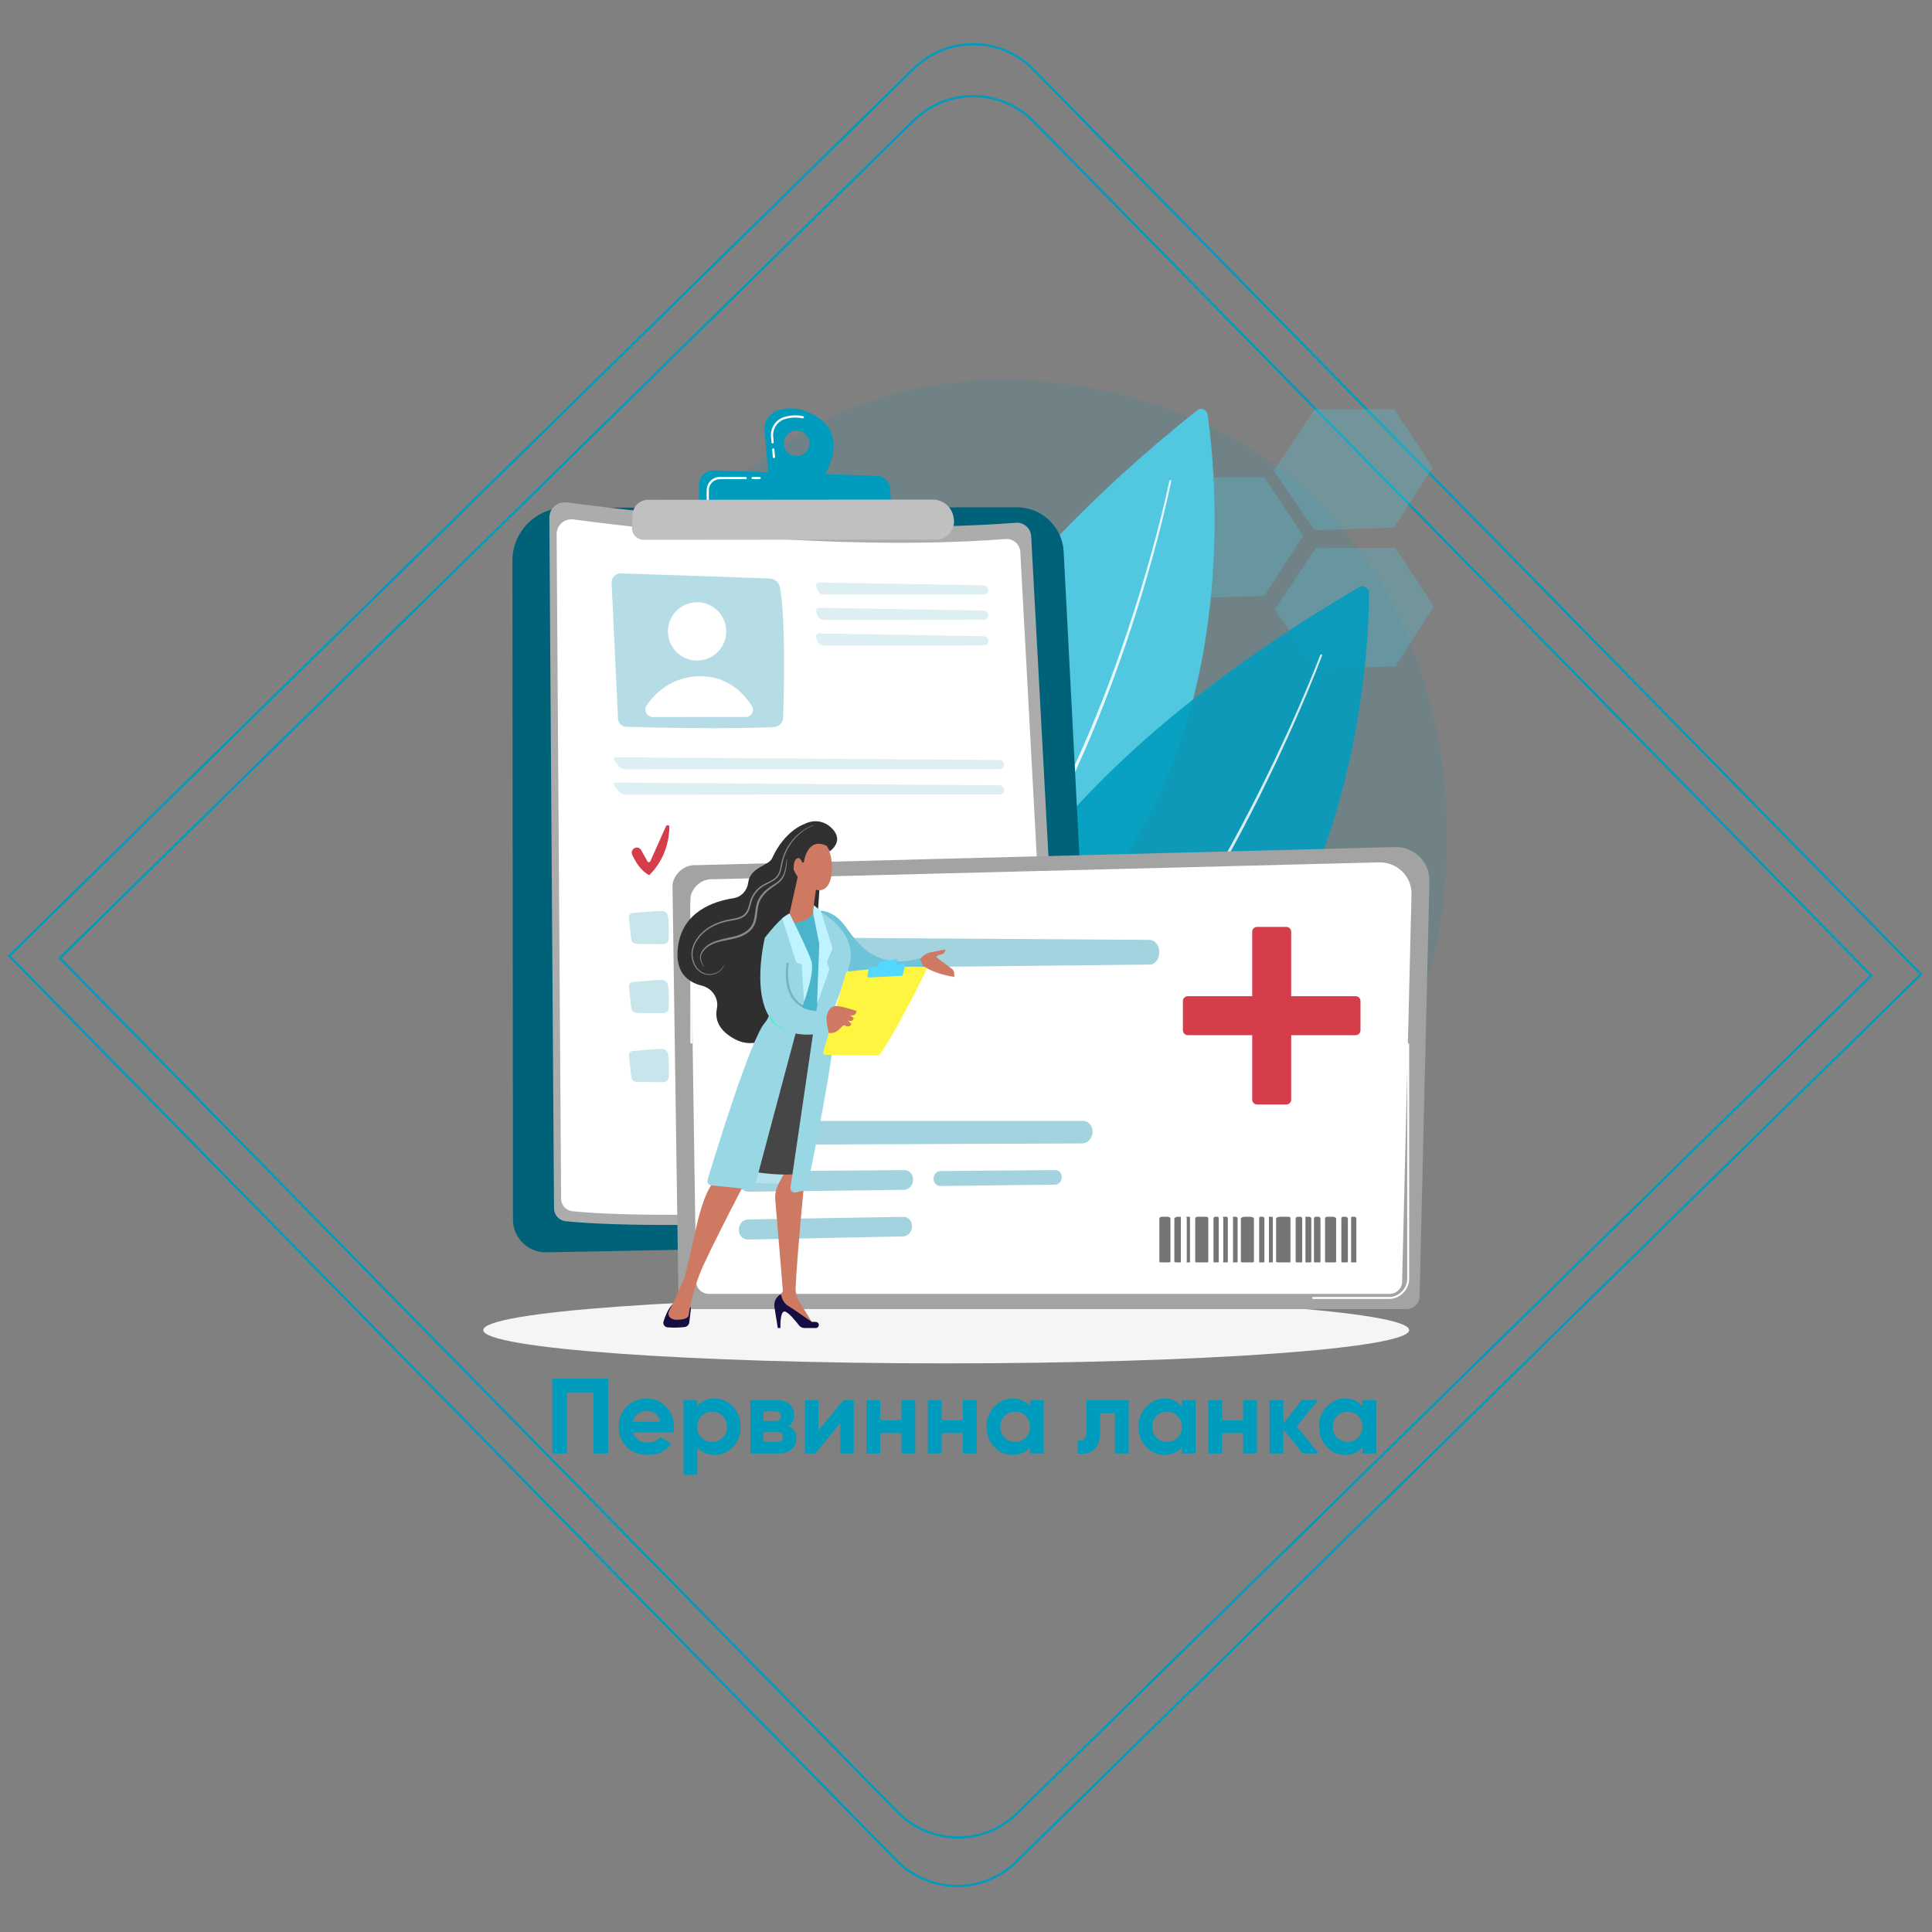
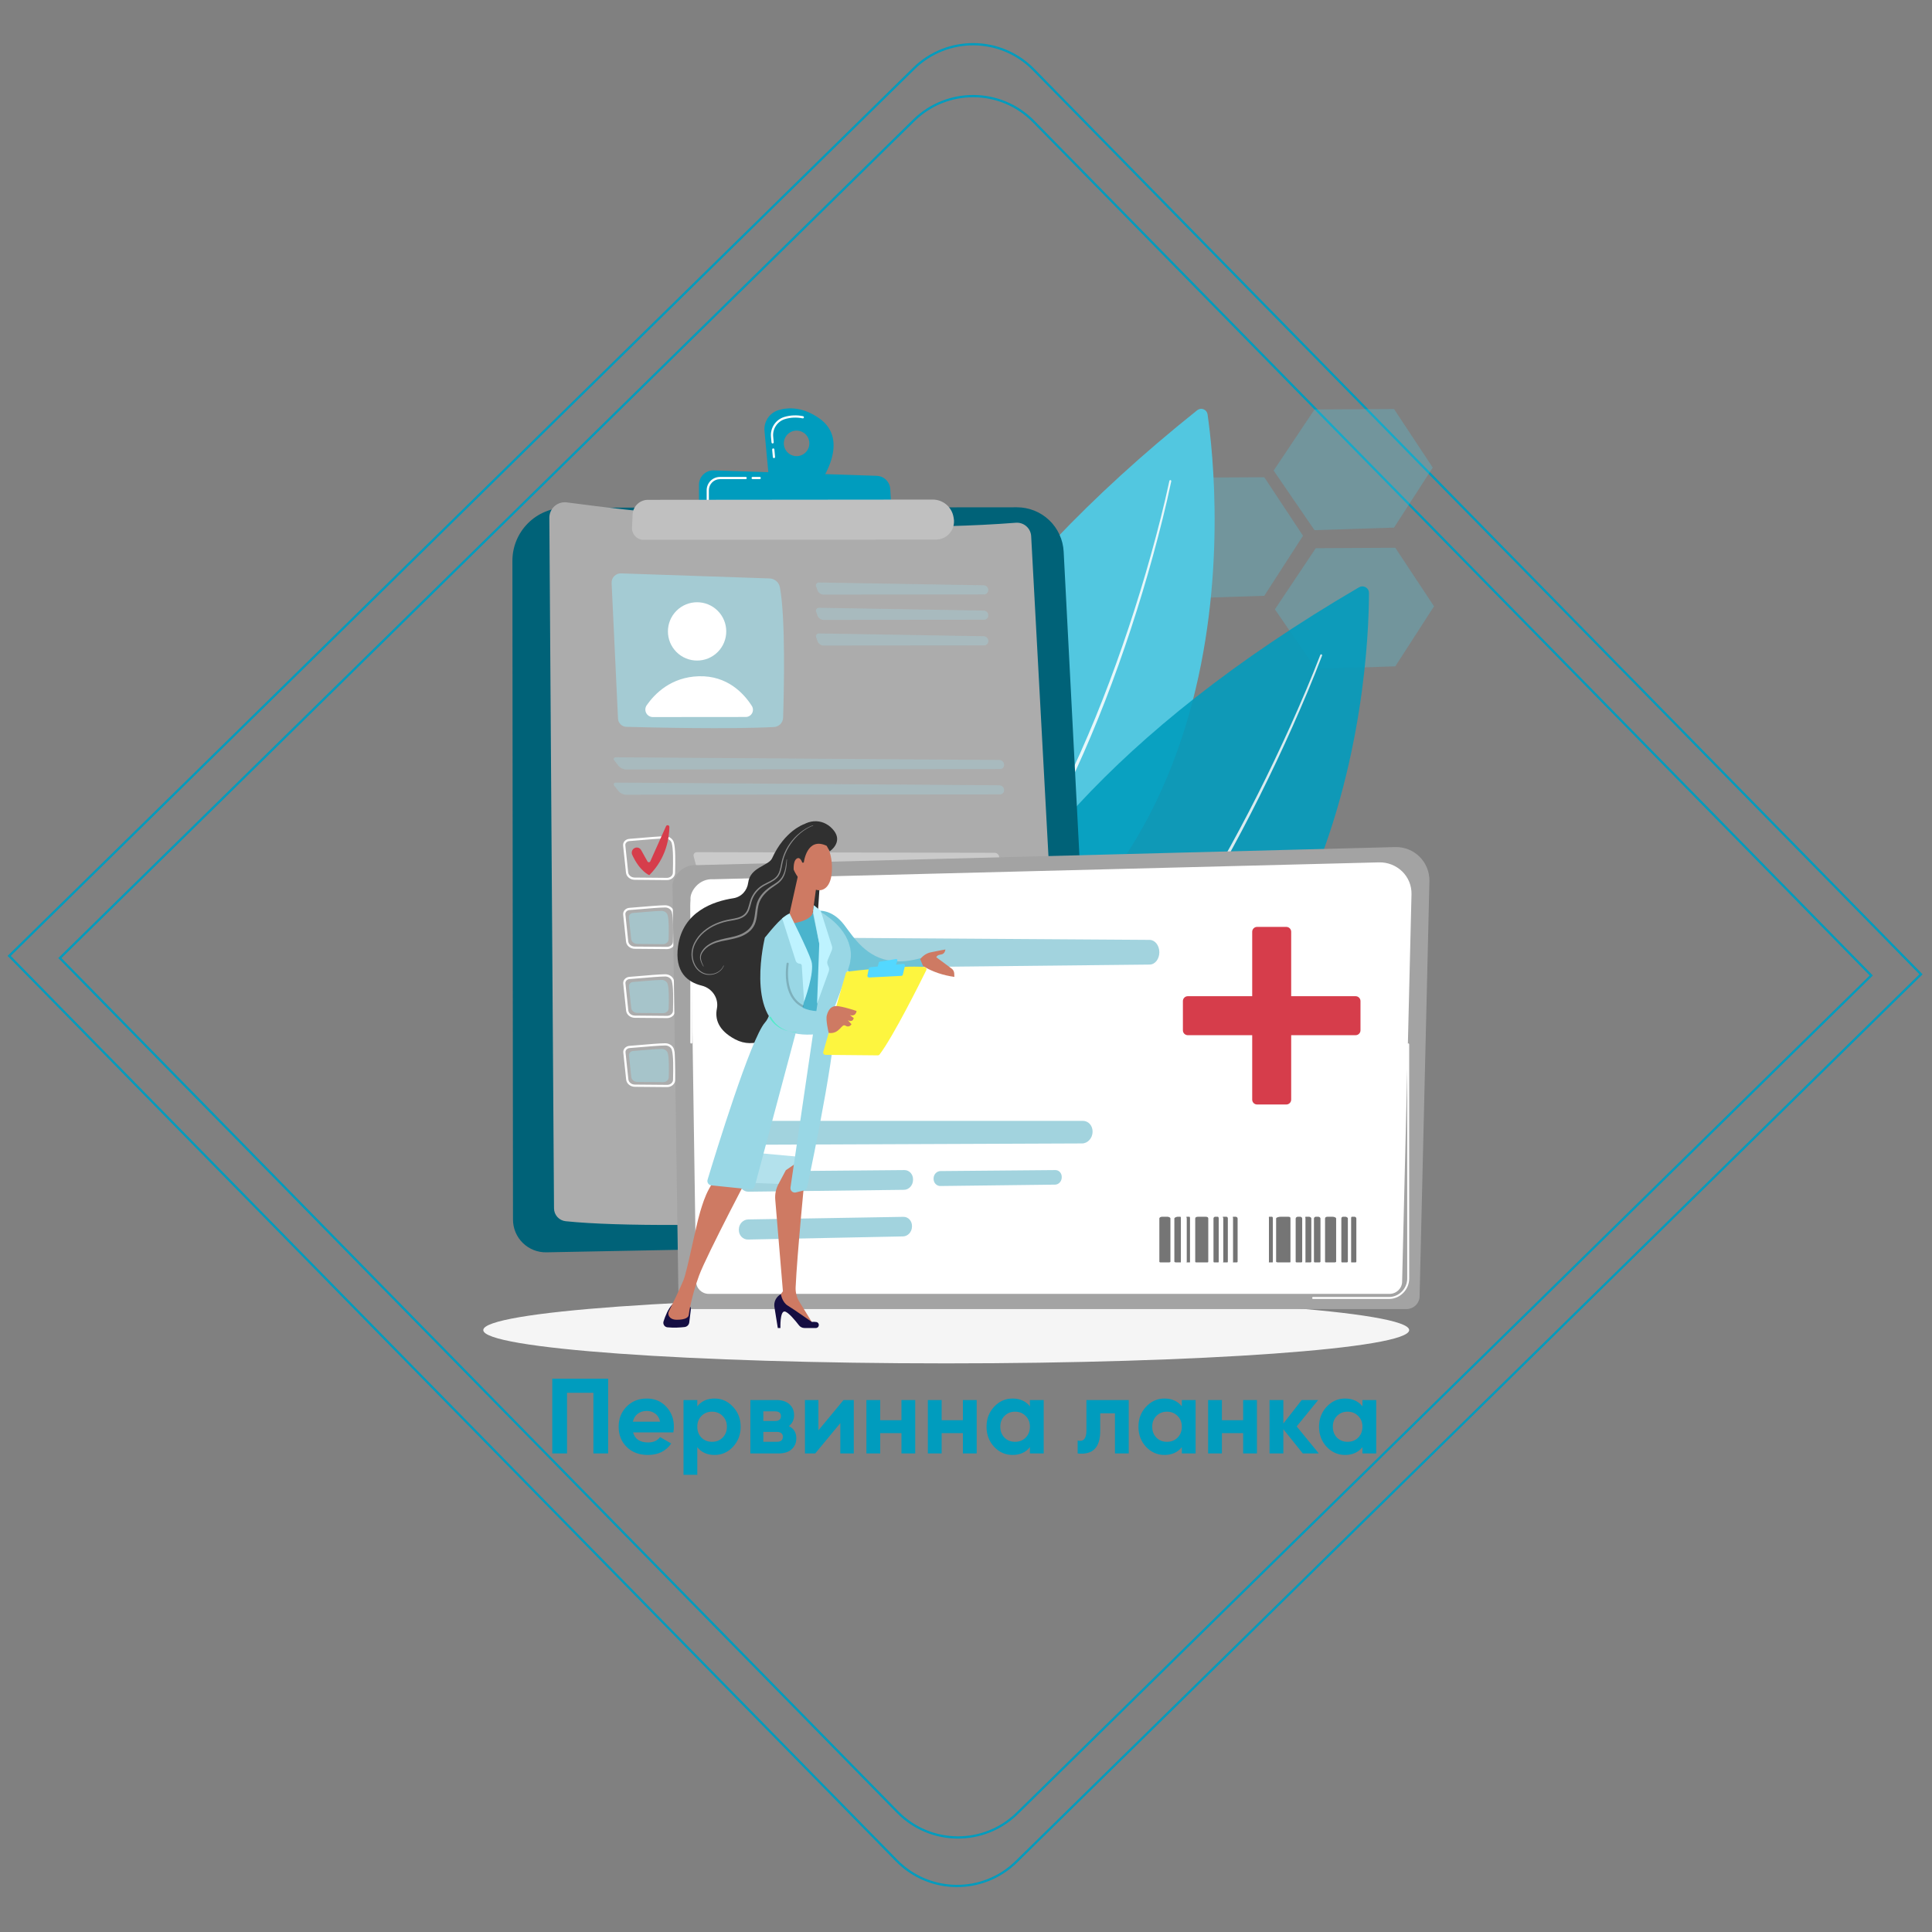
<svg xmlns="http://www.w3.org/2000/svg" width="868" height="868" viewBox="0 0 868 868" fill="none">
  <rect x="0" y="0" width="868" height="868" fill="#808080" stroke="none" />
  <path d="M410.595 30.74L4.129 429.464L402.853 835.929C417.55 850.911 441.609 851.143 456.591 836.446L863.056 437.722L464.333 31.256C449.636 16.275 425.577 16.043 410.595 30.74Z" stroke="#009CBE" />
  <path d="M410.589 54.052L26.895 430.438L403.281 814.132C417.978 829.114 442.037 829.346 457.019 814.649L840.713 438.263L464.327 54.569C449.63 39.587 425.571 39.356 410.589 54.052Z" stroke="#009CBE" />
  <path d="M273.225 619.4V653H266.601V625.736H254.745V653H248.121V619.4H273.225ZM284.424 643.544C285.256 646.552 287.512 648.056 291.192 648.056C293.56 648.056 295.352 647.256 296.568 645.656L301.56 648.536C299.192 651.96 295.704 653.672 291.096 653.672C287.128 653.672 283.944 652.472 281.544 650.072C279.144 647.672 277.944 644.648 277.944 641C277.944 637.384 279.128 634.376 281.496 631.976C283.864 629.544 286.904 628.328 290.616 628.328C294.136 628.328 297.032 629.544 299.304 631.976C301.608 634.408 302.76 637.416 302.76 641C302.76 641.8 302.68 642.648 302.52 643.544H284.424ZM284.328 638.744H296.568C296.216 637.112 295.48 635.896 294.36 635.096C293.272 634.296 292.024 633.896 290.616 633.896C288.952 633.896 287.576 634.328 286.488 635.192C285.4 636.024 284.68 637.208 284.328 638.744ZM321.051 628.328C324.283 628.328 327.035 629.56 329.307 632.024C331.611 634.456 332.763 637.448 332.763 641C332.763 644.552 331.611 647.56 329.307 650.024C327.035 652.456 324.283 653.672 321.051 653.672C317.691 653.672 315.099 652.504 313.275 650.168V662.6H307.083V629H313.275V631.832C315.099 629.496 317.691 628.328 321.051 628.328ZM315.147 645.896C316.395 647.144 317.979 647.768 319.899 647.768C321.819 647.768 323.403 647.144 324.651 645.896C325.931 644.616 326.571 642.984 326.571 641C326.571 639.016 325.931 637.4 324.651 636.152C323.403 634.872 321.819 634.232 319.899 634.232C317.979 634.232 316.395 634.872 315.147 636.152C313.899 637.4 313.275 639.016 313.275 641C313.275 642.984 313.899 644.616 315.147 645.896ZM354.41 640.712C356.65 641.8 357.77 643.624 357.77 646.184C357.77 648.2 357.066 649.848 355.658 651.128C354.282 652.376 352.314 653 349.754 653H337.13V629H348.794C351.322 629 353.274 629.624 354.65 630.872C356.058 632.12 356.762 633.752 356.762 635.768C356.762 637.88 355.978 639.528 354.41 640.712ZM348.218 634.088H342.938V638.408H348.218C349.978 638.408 350.858 637.688 350.858 636.248C350.858 634.808 349.978 634.088 348.218 634.088ZM349.034 647.768C350.826 647.768 351.722 647 351.722 645.464C351.722 644.792 351.482 644.264 351.002 643.88C350.522 643.496 349.866 643.304 349.034 643.304H342.938V647.768H349.034ZM378.973 629H383.581V653H377.533V639.368L366.253 653H361.645V629H367.693V642.632L378.973 629ZM404.999 629H411.191V653H404.999V643.88H395.447V653H389.255V629H395.447V638.072H404.999V629ZM432.608 629H438.8V653H432.608V643.88H423.056V653H416.864V629H423.056V638.072H432.608V629ZM462.713 629H468.905V653H462.713V650.168C460.857 652.504 458.249 653.672 454.889 653.672C451.689 653.672 448.937 652.456 446.633 650.024C444.361 647.56 443.225 644.552 443.225 641C443.225 637.448 444.361 634.456 446.633 632.024C448.937 629.56 451.689 628.328 454.889 628.328C458.249 628.328 460.857 629.496 462.713 631.832V629ZM451.289 645.896C452.537 647.144 454.121 647.768 456.041 647.768C457.961 647.768 459.545 647.144 460.793 645.896C462.073 644.616 462.713 642.984 462.713 641C462.713 639.016 462.073 637.4 460.793 636.152C459.545 634.872 457.961 634.232 456.041 634.232C454.121 634.232 452.537 634.872 451.289 636.152C450.041 637.4 449.417 639.016 449.417 641C449.417 642.984 450.041 644.616 451.289 645.896ZM507.112 629V653H500.92V634.952H494.296V642.968C494.296 650.392 490.92 653.736 484.168 653V647.192C485.448 647.512 486.424 647.304 487.096 646.568C487.768 645.8 488.104 644.488 488.104 642.632V629H507.112ZM530.963 629H537.155V653H530.963V650.168C529.107 652.504 526.499 653.672 523.139 653.672C519.939 653.672 517.187 652.456 514.883 650.024C512.611 647.56 511.475 644.552 511.475 641C511.475 637.448 512.611 634.456 514.883 632.024C517.187 629.56 519.939 628.328 523.139 628.328C526.499 628.328 529.107 629.496 530.963 631.832V629ZM519.539 645.896C520.787 647.144 522.371 647.768 524.291 647.768C526.211 647.768 527.795 647.144 529.043 645.896C530.323 644.616 530.963 642.984 530.963 641C530.963 639.016 530.323 637.4 529.043 636.152C527.795 634.872 526.211 634.232 524.291 634.232C522.371 634.232 520.787 634.872 519.539 636.152C518.291 637.4 517.667 639.016 517.667 641C517.667 642.984 518.291 644.616 519.539 645.896ZM558.514 629H564.706V653H558.514V643.88H548.962V653H542.77V629H548.962V638.072H558.514V629ZM592.508 653H585.308L576.572 642.104V653H570.38V629H576.572V639.56L584.828 629H592.22L582.572 640.856L592.508 653ZM612.104 629H618.296V653H612.104V650.168C610.248 652.504 607.64 653.672 604.28 653.672C601.08 653.672 598.328 652.456 596.024 650.024C593.752 647.56 592.616 644.552 592.616 641C592.616 637.448 593.752 634.456 596.024 632.024C598.328 629.56 601.08 628.328 604.28 628.328C607.64 628.328 610.248 629.496 612.104 631.832V629ZM600.68 645.896C601.928 647.144 603.512 647.768 605.432 647.768C607.352 647.768 608.936 647.144 610.184 645.896C611.464 644.616 612.104 642.984 612.104 641C612.104 639.016 611.464 637.4 610.184 636.152C608.936 634.872 607.352 634.232 605.432 634.232C603.512 634.232 601.928 634.872 600.68 636.152C599.432 637.4 598.808 639.016 598.808 641C598.808 642.984 599.432 644.616 600.68 645.896Z" fill="#009CBE" />
-   <path opacity="0.3" d="M604.267 508.653C596.123 517.115 588.429 522.573 582.345 526.885C510.831 577.569 426.211 562.794 408.227 559.187C381.67 553.859 330.336 543.56 293.222 500.45C237.071 435.228 245.816 332.473 289.364 264.643C297.331 252.235 339.413 183.371 424.944 172.327C476.707 165.644 537.046 179.124 580.741 215.284C672.468 291.187 665.939 444.523 604.267 508.653Z" fill="#009CBE" fill-opacity="0.38" />
  <path d="M425.117 612.533C539.987 612.533 633.108 605.837 633.108 597.576C633.108 589.316 539.987 582.62 425.117 582.62C310.247 582.62 217.126 589.316 217.126 597.576C217.126 605.837 310.247 612.533 425.117 612.533Z" fill="#F5F5F5" />
  <g opacity="0.63">
    <path style="mix-blend-mode:multiply" opacity="0.47" d="M626.305 183.76L590.565 183.959L572.214 211.421L590.565 238.191L626.305 237.04L643.707 210.071L626.305 183.76Z" fill="#52C7E0" />
    <path style="mix-blend-mode:multiply" opacity="0.47" d="M568.015 214.401L532.276 214.6L513.924 242.063L532.276 268.832L568.015 267.681L585.417 240.712L568.015 214.401Z" fill="#52C7E0" />
    <path style="mix-blend-mode:multiply" opacity="0.47" d="M626.871 246.093L591.132 246.292L572.781 273.755L591.132 300.524L626.871 299.373L644.274 272.404L626.871 246.093Z" fill="#52C7E0" />
  </g>
  <path d="M542.525 186.142C547.398 219.817 567.752 416.945 386.204 469.271C386.204 469.271 339.395 342.945 537.883 184.298C538.28 183.983 538.753 183.778 539.254 183.704C539.756 183.629 540.267 183.689 540.738 183.876C541.209 184.063 541.622 184.371 541.936 184.769C542.25 185.167 542.453 185.641 542.525 186.142Z" fill="#52C7E0" />
  <path opacity="0.86" d="M526.228 216.182C523.88 227.405 521.069 238.506 518.038 249.551C515.006 260.595 511.693 271.562 508.116 282.44C500.955 304.196 492.76 325.629 483.182 346.455C473.586 367.258 462.629 387.504 449.56 406.381C446.309 411.109 442.878 415.715 439.331 420.229C438.439 421.349 437.563 422.489 436.641 423.591L433.891 426.906C432.012 429.078 430.15 431.266 428.193 433.37C420.459 441.876 411.992 449.73 402.805 456.674C402.594 456.834 402.329 456.903 402.067 456.866C401.805 456.83 401.569 456.691 401.409 456.48C401.25 456.269 401.181 456.004 401.217 455.742C401.254 455.48 401.393 455.244 401.603 455.084V455.084C410.703 448.262 419.123 440.53 426.82 432.128C428.77 430.046 430.626 427.887 432.499 425.733L435.243 422.461C436.162 421.372 437.027 420.242 437.92 419.134C441.461 414.672 444.89 410.103 448.143 405.415C461.216 386.697 472.222 366.574 481.877 345.868C491.533 325.162 499.784 303.778 507.024 282.094C510.641 271.246 513.99 260.313 517.069 249.295C520.139 238.289 522.996 227.195 525.382 216.024C525.405 215.915 525.47 215.819 525.564 215.758C525.658 215.696 525.772 215.675 525.882 215.698C525.992 215.721 526.088 215.787 526.149 215.881C526.21 215.975 526.232 216.089 526.209 216.198L526.228 216.182Z" fill="white" />
  <g opacity="0.94">
    <path opacity="0.94" d="M615.055 266.4C614.987 301.367 606.28 504.839 413.873 530.963C413.873 530.963 385.124 395.534 610.61 263.833C611.06 263.571 611.571 263.432 612.092 263.432C612.613 263.431 613.125 263.568 613.576 263.828C614.027 264.089 614.402 264.464 614.661 264.915C614.921 265.367 615.057 265.879 615.055 266.4V266.4Z" fill="#009CBE" />
    <path opacity="0.86" d="M593.989 294.513C589.895 305.295 585.383 315.892 580.707 326.421C576.031 336.951 571.079 347.355 565.936 357.663C560.793 367.971 555.407 378.161 549.789 388.221L547.688 391.992L545.531 395.737L543.372 399.479C542.658 400.732 541.928 401.974 541.184 403.206L536.74 410.628L532.175 417.968C530.673 420.427 529.076 422.826 527.513 425.248C525.95 427.669 524.389 430.092 522.753 432.464L517.892 439.613L512.882 446.663L511.63 448.425L510.341 450.16L507.753 453.625L505.165 457.089C504.31 458.25 503.391 459.363 502.506 460.501C500.721 462.761 498.95 465.041 497.14 467.287L491.597 473.931L490.21 475.592L488.778 477.213L485.905 480.449L483.033 483.686C482.075 484.767 481.056 485.789 480.072 486.843L477.097 489.983L475.61 491.553C475.115 492.078 474.619 492.603 474.097 493.102L467.91 499.162C459.518 507.097 450.677 514.572 441.288 521.337C441.074 521.492 440.807 521.555 440.546 521.513C440.285 521.471 440.051 521.327 439.897 521.112C439.742 520.898 439.679 520.631 439.721 520.37C439.764 520.109 439.908 519.875 440.122 519.721L440.132 519.712C449.458 513.049 458.261 505.671 466.631 497.822L472.805 491.826C473.325 491.332 473.821 490.813 474.314 490.292L475.802 488.736L478.776 485.627C479.761 484.586 480.78 483.57 481.736 482.503L484.611 479.295L487.483 476.087L488.915 474.479L490.303 472.832L495.85 466.238C497.66 464.008 499.43 461.747 501.222 459.501C502.115 458.371 503.028 457.27 503.884 456.113L506.478 452.672L509.077 449.223L510.369 447.499L511.626 445.747L516.648 438.74L521.525 431.63C523.161 429.272 524.729 426.857 526.304 424.452C527.879 422.047 529.476 419.657 530.986 417.211L535.569 409.905L540.031 402.524C540.781 401.297 541.513 400.058 542.229 398.806L544.399 395.078L546.568 391.35L548.681 387.59C554.333 377.57 559.749 367.423 564.93 357.148C570.11 346.874 575.068 336.495 579.802 326.009C584.514 315.517 589.069 304.939 593.195 294.212C593.24 294.115 593.32 294.039 593.419 293.998C593.517 293.958 593.628 293.956 593.728 293.994C593.827 294.032 593.909 294.106 593.957 294.201C594.004 294.297 594.014 294.407 593.983 294.509L593.989 294.513Z" fill="white" />
  </g>
  <path d="M254.042 228.095L456.873 227.912C462.262 227.907 467.447 229.973 471.356 233.682C475.265 237.391 477.6 242.46 477.878 247.842L493.118 541.91C493.226 543.984 492.915 546.06 492.204 548.012C491.493 549.964 490.397 551.754 488.981 553.274C487.565 554.794 485.857 556.014 483.96 556.861C482.063 557.708 480.015 558.165 477.938 558.204L245.463 562.636C243.51 562.673 241.568 562.321 239.752 561.599C237.936 560.878 236.282 559.801 234.887 558.433C233.491 557.065 232.382 555.433 231.625 553.632C230.867 551.83 230.476 549.896 230.475 547.942L230.213 251.964C230.208 245.639 232.716 239.571 237.185 235.095C241.653 230.619 247.717 228.101 254.042 228.095V228.095Z" fill="#006278" />
  <path d="M254.664 225.715C282.367 229.434 377.627 240.972 456.375 234.858C457.227 234.79 458.084 234.893 458.895 235.162C459.706 235.43 460.455 235.858 461.099 236.421C461.742 236.983 462.266 237.668 462.641 238.436C463.015 239.205 463.232 240.04 463.279 240.893L479.24 536.265C479.346 538.211 478.677 540.119 477.381 541.573C476.084 543.026 474.265 543.908 472.32 544.025C439.201 546.014 302.802 553.713 254.137 548.66C252.707 548.51 251.382 547.838 250.417 546.772C249.451 545.706 248.913 544.322 248.905 542.884L246.812 232.625C246.806 231.634 247.013 230.653 247.418 229.748C247.824 228.843 248.419 228.036 249.163 227.381C249.907 226.726 250.783 226.238 251.732 225.951C252.681 225.663 253.681 225.583 254.664 225.715V225.715Z" fill="#ACACAC" />
-   <path d="M257.638 233.367C284.298 236.959 375.972 248.057 451.753 242.172C452.572 242.107 453.397 242.207 454.178 242.465C454.959 242.723 455.68 243.135 456.299 243.677C456.918 244.218 457.423 244.878 457.783 245.617C458.144 246.356 458.353 247.16 458.398 247.981L473.757 532.232C473.859 534.104 473.216 535.941 471.968 537.34C470.721 538.739 468.97 539.588 467.098 539.7C435.226 541.614 303.964 549.023 257.137 544.161C255.761 544.017 254.487 543.37 253.558 542.345C252.629 541.319 252.111 539.987 252.103 538.604L250.081 240.025C250.074 239.07 250.272 238.124 250.662 237.253C251.052 236.381 251.625 235.603 252.341 234.972C253.058 234.341 253.901 233.871 254.815 233.594C255.729 233.317 256.692 233.24 257.638 233.367V233.367Z" fill="white" />
  <path opacity="0.78" d="M274.778 261.919L277.657 322.86C277.703 323.837 278.117 324.762 278.816 325.447C279.515 326.132 280.447 326.527 281.426 326.553C292.713 326.861 327.884 327.687 347.74 326.634C348.823 326.577 349.845 326.115 350.603 325.339C351.362 324.564 351.801 323.532 351.835 322.448C352.203 311.018 353.002 277.752 350.386 263.849C350.179 262.759 349.606 261.772 348.763 261.051C347.92 260.33 346.856 259.917 345.747 259.881L279.033 257.607C278.464 257.588 277.897 257.686 277.368 257.897C276.839 258.107 276.36 258.425 275.96 258.83C275.56 259.235 275.249 259.719 275.045 260.251C274.842 260.782 274.75 261.35 274.778 261.919V261.919Z" fill="#A2D3DE" />
  <path d="M322.448 292.938C327.565 287.822 327.565 279.526 322.448 274.41C317.332 269.294 309.036 269.294 303.92 274.41C298.804 279.526 298.804 287.822 303.92 292.938C309.036 298.055 317.332 298.055 322.448 292.938Z" fill="white" />
  <path d="M293.319 322.155L335.057 322.117C335.637 322.116 336.206 321.959 336.705 321.662C337.204 321.365 337.613 320.939 337.89 320.429C338.167 319.92 338.302 319.344 338.28 318.765C338.259 318.185 338.081 317.621 337.767 317.134C334.217 311.589 326.792 303.451 313.946 303.825C301.565 304.191 294.233 311.559 290.549 316.842C290.194 317.348 289.985 317.942 289.945 318.559C289.905 319.176 290.035 319.792 290.321 320.34C290.607 320.888 291.037 321.347 291.566 321.667C292.095 321.987 292.701 322.156 293.319 322.155Z" fill="white" />
  <g opacity="0.6">
    <path opacity="0.6" d="M442.07 267.075C442.329 267.075 442.586 267.023 442.824 266.922C443.063 266.822 443.279 266.674 443.459 266.488C443.639 266.302 443.78 266.082 443.874 265.84C443.968 265.599 444.012 265.341 444.004 265.082V264.976C443.981 264.442 443.756 263.936 443.376 263.56C442.995 263.185 442.486 262.967 441.951 262.951L368.026 261.699C366.93 261.681 366.332 262.511 366.697 263.544L367.304 265.262C367.67 266.296 368.865 267.14 369.96 267.139L442.07 267.075Z" fill="#A2D3DE" />
  </g>
  <g opacity="0.6">
    <path opacity="0.6" d="M368.034 273.06C366.938 273.042 366.34 273.872 366.704 274.906L367.311 276.623C367.677 277.664 368.871 278.502 369.967 278.5L442.081 278.436C442.34 278.436 442.596 278.385 442.834 278.284C443.073 278.183 443.289 278.035 443.469 277.849C443.65 277.663 443.791 277.443 443.884 277.202C443.978 276.96 444.022 276.702 444.014 276.443V276.338C443.992 275.803 443.767 275.297 443.387 274.921C443.006 274.545 442.497 274.327 441.962 274.312L368.034 273.06Z" fill="#A2D3DE" />
  </g>
  <g opacity="0.6">
    <path opacity="0.6" d="M368.044 284.586C366.948 284.568 366.35 285.398 366.715 286.432L367.321 288.15C367.686 289.191 368.882 290.028 369.978 290.027L442.091 289.963C442.35 289.963 442.607 289.911 442.845 289.81C443.084 289.709 443.299 289.561 443.48 289.376C443.66 289.19 443.801 288.969 443.895 288.728C443.988 288.487 444.033 288.229 444.025 287.97V287.864C444.002 287.33 443.778 286.823 443.397 286.447C443.016 286.071 442.507 285.854 441.972 285.839L368.044 284.586Z" fill="#A2D3DE" />
  </g>
  <g opacity="0.6">
    <path opacity="0.6" d="M449.247 345.543C449.503 345.546 449.757 345.495 449.992 345.395C450.227 345.294 450.439 345.145 450.614 344.958C450.789 344.771 450.923 344.549 451.008 344.307C451.092 344.066 451.126 343.809 451.106 343.553V343.44C451.061 342.903 450.819 342.402 450.426 342.032C450.034 341.663 449.519 341.451 448.98 341.439L276.819 340.235C275.723 340.235 275.386 340.922 276.076 341.779L277.954 344.136C278.638 344.993 280.094 345.694 281.191 345.692L449.247 345.543Z" fill="#A2D3DE" />
  </g>
  <g opacity="0.6">
    <path opacity="0.6" d="M276.83 351.595C275.734 351.588 275.396 352.282 276.079 353.139L277.954 355.498C278.637 356.355 280.093 357.055 281.189 357.054L449.251 356.905C449.507 356.907 449.761 356.857 449.997 356.756C450.232 356.655 450.444 356.506 450.619 356.319C450.794 356.132 450.928 355.911 451.013 355.669C451.098 355.427 451.131 355.17 451.111 354.915V354.802C451.066 354.265 450.825 353.763 450.432 353.394C450.04 353.024 449.525 352.813 448.986 352.8L276.83 351.595Z" fill="#A2D3DE" />
  </g>
  <path d="M299.648 395.402H299.613L285.148 395.275C283.111 395.257 281.43 393.859 281.234 392.024L279.952 379.888C279.917 379.541 279.953 379.191 280.057 378.859C280.162 378.526 280.333 378.219 280.56 377.954C280.832 377.639 281.164 377.382 281.537 377.197C281.91 377.013 282.316 376.905 282.731 376.881C283.951 376.796 285.669 376.649 287.491 376.492C291.314 376.162 296.074 375.749 298.749 375.718H298.81C300.686 375.718 302.299 376.858 302.746 378.506C303.5 381.286 303.439 386.554 303.3 392.167C303.251 393.953 301.618 395.402 299.648 395.402ZM298.804 376.705H298.758C296.118 376.741 291.38 377.151 287.571 377.475C285.749 377.633 284.028 377.773 282.8 377.867C282.518 377.882 282.242 377.953 281.989 378.076C281.735 378.2 281.509 378.373 281.323 378.585C281.183 378.748 281.077 378.937 281.011 379.141C280.946 379.346 280.922 379.561 280.942 379.775L282.224 391.911C282.366 393.25 283.625 394.258 285.157 394.271L299.622 394.398H299.648C301.081 394.398 302.268 393.383 302.299 392.127C302.436 386.59 302.499 381.4 301.78 378.752C301.453 377.566 300.208 376.705 298.804 376.705Z" fill="white" />
  <g opacity="0.6">
    <path opacity="0.6" d="M313.143 382.865C312.047 382.865 311.381 383.728 311.656 384.787L312.548 388.161C312.828 389.22 313.954 390.077 315.05 390.065L447.001 388.567C447.261 388.564 447.519 388.51 447.758 388.406C447.997 388.303 448.214 388.153 448.395 387.966C448.576 387.779 448.718 387.557 448.813 387.314C448.908 387.072 448.953 386.813 448.947 386.552L448.916 385.141C448.9 384.609 448.678 384.105 448.298 383.733C447.918 383.361 447.409 383.15 446.877 383.145L313.143 382.865Z" fill="white" />
  </g>
  <path d="M284.979 381.077C285.234 380.928 285.516 380.83 285.809 380.791C286.102 380.752 286.4 380.771 286.686 380.849C286.971 380.926 287.238 381.06 287.471 381.242C287.704 381.424 287.898 381.651 288.043 381.909L290.894 387.021C290.958 387.136 291.053 387.232 291.169 387.296C291.284 387.361 291.415 387.392 291.548 387.386C291.68 387.38 291.808 387.337 291.917 387.263C292.026 387.188 292.113 387.085 292.167 386.964L299.23 371.199C299.305 371.033 299.434 370.898 299.597 370.817C299.76 370.735 299.946 370.713 300.124 370.753C300.301 370.793 300.459 370.893 300.572 371.037C300.684 371.18 300.743 371.358 300.739 371.539C300.672 376.358 299.401 385.52 291.709 393.193C291.709 393.193 287.464 391.548 284.04 384.047C283.803 383.524 283.767 382.931 283.94 382.383C284.114 381.834 284.483 381.37 284.979 381.077V381.077Z" fill="#D63D4B" />
  <path d="M299.676 426.402H299.64L285.175 426.277C283.137 426.259 281.457 424.86 281.26 423.024L279.978 410.89C279.943 410.542 279.979 410.19 280.084 409.856C280.188 409.522 280.359 409.213 280.587 408.947C280.859 408.632 281.191 408.375 281.564 408.19C281.938 408.006 282.344 407.898 282.76 407.874V407.874C283.978 407.79 285.694 407.642 287.51 407.485C291.34 407.163 296.099 406.746 298.776 406.717H298.839C300.713 406.717 302.325 407.856 302.772 409.505C303.526 412.285 303.465 417.553 303.326 423.166C303.28 424.955 301.647 426.402 299.676 426.402ZM282.828 408.869C282.546 408.884 282.27 408.955 282.016 409.079C281.762 409.203 281.536 409.376 281.35 409.588C281.21 409.751 281.104 409.94 281.038 410.145C280.973 410.349 280.949 410.565 280.969 410.778L282.253 422.913C282.392 424.251 283.654 425.261 285.184 425.275L299.649 425.4H299.676C301.11 425.4 302.296 424.387 302.328 423.129C302.465 417.593 302.527 412.404 301.807 409.754C301.483 408.564 300.237 407.701 298.833 407.701H298.787C296.145 407.737 291.404 408.147 287.595 408.473C285.774 408.629 284.055 408.778 282.828 408.863V408.869Z" fill="white" />
  <path opacity="0.6" d="M284.39 410.176C287.428 409.966 294.032 409.284 297.164 409.248C298.491 409.23 299.655 410.032 299.968 411.181C300.574 413.412 300.499 417.874 300.397 421.985C300.368 423.216 299.237 424.199 297.856 424.188L286.297 424.086C284.875 424.074 283.694 423.106 283.56 421.844L282.535 412.147C282.43 411.144 283.262 410.255 284.39 410.176Z" fill="#A2D3DE" />
  <g opacity="0.6">
    <path opacity="0.6" d="M313.171 413.866C312.075 413.866 311.407 414.729 311.684 415.789L312.576 419.162C312.857 420.223 313.983 421.079 315.079 421.066L447.029 419.568C447.289 419.565 447.547 419.51 447.786 419.407C448.026 419.304 448.242 419.154 448.423 418.967C448.604 418.78 448.747 418.558 448.842 418.315C448.937 418.073 448.983 417.814 448.977 417.553L448.944 416.142C448.926 415.612 448.704 415.109 448.325 414.739C447.946 414.369 447.438 414.159 446.908 414.153L313.171 413.866Z" fill="white" />
  </g>
  <path d="M299.703 457.404H299.669L285.203 457.278C283.166 457.26 281.485 455.862 281.289 454.025L280.005 441.891C279.97 441.542 280.006 441.191 280.111 440.857C280.216 440.523 280.387 440.214 280.615 439.948C280.887 439.634 281.22 439.377 281.593 439.193C281.966 439.009 282.371 438.901 282.787 438.876V438.876C284.006 438.791 285.724 438.644 287.546 438.486C291.37 438.158 296.129 437.743 298.804 437.713H298.865C300.741 437.713 302.353 438.852 302.801 440.502C303.555 443.28 303.494 448.549 303.355 454.162C303.306 455.956 301.673 457.404 299.703 457.404ZM298.859 438.708H298.813C296.173 438.742 291.435 439.154 287.626 439.478C285.804 439.634 284.083 439.783 282.855 439.868C282.573 439.883 282.297 439.955 282.044 440.078C281.79 440.202 281.564 440.375 281.378 440.588C281.237 440.751 281.13 440.941 281.065 441.147C280.999 441.353 280.976 441.57 280.997 441.785L282.279 453.92C282.421 455.258 283.682 456.267 285.212 456.28L299.676 456.406C301.125 456.396 302.323 455.4 302.353 454.135C302.49 448.598 302.552 443.409 301.834 440.759C301.511 439.566 300.263 438.708 298.859 438.708V438.708Z" fill="white" />
  <path opacity="0.6" d="M284.416 441.178C287.455 440.967 294.058 440.286 297.191 440.249C298.519 440.232 299.683 441.033 299.996 442.182C300.602 444.413 300.527 448.875 300.424 452.984C300.394 454.216 299.264 455.2 297.882 455.188L286.323 455.087C284.903 455.075 283.722 454.107 283.588 452.844L282.565 443.155C282.456 442.145 283.291 441.256 284.416 441.178Z" fill="#A2D3DE" />
  <g opacity="0.6">
    <path opacity="0.6" d="M313.202 444.868C312.106 444.868 311.44 445.731 311.715 446.79L312.608 450.164C312.887 451.223 314.013 452.08 315.109 452.068L447.06 450.57C447.321 450.567 447.578 450.512 447.817 450.409C448.057 450.306 448.273 450.156 448.454 449.969C448.635 449.782 448.777 449.56 448.872 449.317C448.967 449.075 449.013 448.816 449.007 448.555L448.976 447.144C448.959 446.612 448.738 446.108 448.358 445.736C447.978 445.363 447.468 445.153 446.937 445.148L313.202 444.868Z" fill="white" />
  </g>
  <path d="M299.731 488.405H299.695L285.232 488.279C283.194 488.261 281.514 486.863 281.316 485.028L280.034 472.891C279.999 472.544 280.034 472.192 280.139 471.859C280.244 471.525 280.415 471.216 280.642 470.951C280.914 470.635 281.247 470.378 281.62 470.194C281.993 470.009 282.399 469.901 282.815 469.877V469.877C284.033 469.792 285.749 469.645 287.565 469.489C291.391 469.16 296.151 468.745 298.828 468.714C300.717 468.705 302.373 469.834 302.825 471.501C303.579 474.281 303.518 479.548 303.378 485.161C303.335 486.957 301.702 488.405 299.731 488.405ZM282.883 470.872C282.601 470.887 282.325 470.958 282.071 471.082C281.817 471.205 281.591 471.379 281.405 471.592C281.265 471.754 281.159 471.943 281.093 472.148C281.028 472.352 281.004 472.568 281.024 472.781L282.308 484.916C282.448 486.255 283.709 487.263 285.239 487.278L299.704 487.403C301.16 487.424 302.352 486.396 302.382 485.132C302.517 479.595 302.581 474.405 301.861 471.757C301.534 470.549 300.25 469.674 298.84 469.704C296.199 469.74 291.459 470.15 287.65 470.476C285.828 470.632 284.109 470.774 282.882 470.866L282.883 470.872Z" fill="white" />
  <path opacity="0.6" d="M284.445 472.179C287.483 471.969 294.087 471.287 297.219 471.251C298.546 471.233 299.71 472.033 300.023 473.184C300.629 475.415 300.554 479.877 300.452 483.987C300.423 485.218 299.292 486.203 297.911 486.191L286.352 486.09C284.93 486.078 283.749 485.109 283.615 483.847L282.59 474.15C282.485 473.147 283.318 472.258 284.445 472.179Z" fill="#A2D3DE" />
  <g opacity="0.6">
    <path opacity="0.6" d="M313.226 475.875C312.13 475.875 311.462 476.737 311.739 477.798L312.631 481.171C312.913 482.23 314.038 483.086 315.135 483.074L447.084 481.577C447.345 481.574 447.602 481.519 447.841 481.416C448.081 481.313 448.297 481.163 448.478 480.975C448.66 480.788 448.802 480.567 448.897 480.324C448.992 480.081 449.038 479.822 449.032 479.561L449 478.15C448.983 477.619 448.762 477.114 448.383 476.742C448.003 476.37 447.494 476.159 446.962 476.154L313.226 475.875Z" fill="white" />
  </g>
  <path d="M368.006 187.896C360.675 182.805 354.303 182.91 349.819 184.238C347.836 184.831 346.121 186.093 344.964 187.808C343.807 189.524 343.281 191.588 343.475 193.648L345.427 214.757L368.444 216.778C368.444 216.778 382.383 197.878 368.006 187.896ZM357.892 204.935C356.757 204.936 355.647 204.601 354.702 203.971C353.758 203.341 353.021 202.446 352.586 201.397C352.15 200.349 352.036 199.195 352.256 198.081C352.476 196.968 353.022 195.945 353.824 195.141C354.626 194.338 355.648 193.79 356.762 193.568C357.875 193.345 359.029 193.458 360.078 193.891C361.127 194.325 362.024 195.06 362.656 196.003C363.287 196.947 363.625 198.056 363.626 199.191C363.627 200.712 363.024 202.171 361.951 203.248C360.877 204.325 359.42 204.932 357.9 204.935H357.892Z" fill="#009CBE" />
  <path d="M347.718 205.817C347.595 205.817 347.476 205.772 347.385 205.689C347.293 205.607 347.235 205.493 347.223 205.371L346.912 202.01C346.904 201.944 346.91 201.877 346.929 201.814C346.947 201.75 346.979 201.691 347.02 201.64C347.062 201.588 347.114 201.546 347.172 201.515C347.231 201.483 347.295 201.464 347.361 201.458C347.427 201.452 347.493 201.459 347.556 201.479C347.62 201.499 347.678 201.531 347.729 201.574C347.779 201.617 347.821 201.669 347.851 201.728C347.881 201.787 347.899 201.852 347.904 201.918L348.215 205.279C348.227 205.41 348.187 205.541 348.103 205.642C348.02 205.744 347.899 205.808 347.768 205.822L347.718 205.817ZM347.112 199.23C346.989 199.23 346.871 199.184 346.779 199.102C346.688 199.02 346.63 198.906 346.617 198.784L346.381 196.232C346.2 194.283 346.699 192.331 347.793 190.708C348.887 189.084 350.51 187.89 352.385 187.327C355.107 186.518 357.988 186.397 360.769 186.975C360.835 186.986 360.898 187.01 360.954 187.046C361.011 187.082 361.06 187.129 361.098 187.184C361.135 187.239 361.162 187.302 361.175 187.367C361.189 187.433 361.189 187.501 361.175 187.566C361.162 187.632 361.135 187.694 361.097 187.749C361.059 187.804 361.01 187.851 360.954 187.887C360.897 187.923 360.834 187.947 360.768 187.958C360.702 187.969 360.634 187.966 360.569 187.951C357.948 187.406 355.233 187.52 352.667 188.282C351.014 188.78 349.583 189.834 348.618 191.266C347.653 192.698 347.213 194.42 347.373 196.14L347.609 198.692C347.621 198.823 347.581 198.953 347.497 199.054C347.414 199.156 347.294 199.221 347.163 199.235L347.112 199.23Z" fill="white" />
  <path d="M314.029 228.427L314.021 217.814C314.02 216.944 314.194 216.084 314.533 215.283C314.871 214.483 315.368 213.759 315.992 213.154C316.617 212.55 317.357 212.077 318.168 211.764C318.979 211.452 319.845 211.306 320.713 211.335L393.887 213.777C395.454 213.829 396.946 214.464 398.07 215.558C399.194 216.652 399.869 218.125 399.964 219.69L400.584 229.887L314.029 228.427Z" fill="#009CBE" />
  <path d="M338.156 215.261C338.024 215.261 337.897 215.209 337.804 215.115C337.71 215.022 337.658 214.895 337.658 214.763C337.658 214.631 337.71 214.504 337.804 214.411C337.897 214.317 338.024 214.265 338.156 214.265H341.303C341.435 214.265 341.562 214.317 341.655 214.411C341.749 214.504 341.801 214.631 341.801 214.763C341.801 214.895 341.749 215.022 341.655 215.115C341.562 215.209 341.435 215.261 341.303 215.261H338.156Z" fill="white" />
  <path d="M317.987 225.033C317.922 225.033 317.857 225.02 317.797 224.995C317.736 224.97 317.681 224.934 317.635 224.888C317.589 224.842 317.552 224.787 317.527 224.726C317.502 224.666 317.489 224.601 317.489 224.536V220.242C317.489 218.663 318.116 217.149 319.231 216.031C320.346 214.913 321.859 214.283 323.438 214.278L335.008 214.268C335.14 214.268 335.267 214.32 335.36 214.414C335.453 214.507 335.506 214.634 335.506 214.766C335.506 214.898 335.453 215.025 335.36 215.118C335.267 215.212 335.14 215.264 335.008 215.264L323.438 215.275C322.122 215.277 320.861 215.801 319.931 216.733C319.002 217.664 318.48 218.926 318.48 220.242V224.534C318.48 224.667 318.427 224.793 318.334 224.887C318.24 224.98 318.114 225.033 317.981 225.033H317.987Z" fill="white" />
  <path d="M291.097 224.563L419.058 224.445C421.287 224.443 423.444 225.229 425.151 226.662C426.857 228.096 428.002 230.086 428.385 232.282L428.495 232.908C428.698 234.075 428.644 235.272 428.336 236.415C428.028 237.559 427.474 238.621 426.712 239.528C425.95 240.435 425 241.164 423.926 241.665C422.853 242.165 421.683 242.425 420.499 242.426L289.219 242.542C288.504 242.543 287.796 242.399 287.139 242.118C286.482 241.837 285.888 241.426 285.394 240.909C284.901 240.392 284.517 239.78 284.267 239.11C284.017 238.44 283.905 237.727 283.939 237.013L284.216 231.137C284.299 229.367 285.06 227.696 286.341 226.472C287.622 225.249 289.325 224.565 291.097 224.563V224.563Z" fill="#C0C0C0" />
  <path d="M642.202 395.882L638.386 557.377L637.791 582.289C637.791 585.554 635.114 588.133 631.851 588.133H310.749C307.484 588.133 304.809 585.554 304.809 582.289L304.446 557.331L302.139 397.83C302.139 394.558 305.986 388.208 313.03 388.688L626.845 380.572C628.872 380.52 630.888 380.88 632.772 381.63C634.656 382.38 636.367 383.505 637.803 384.937C639.239 386.368 640.369 388.077 641.125 389.958C641.881 391.839 642.247 393.855 642.201 395.882H642.202Z" fill="#A3A3A3" />
  <path d="M629.941 575.766C629.941 578.811 627.397 581.302 624.29 581.302H318.408C315.297 581.302 312.756 578.811 312.756 575.766L310.212 403.562C310.212 400.518 313.873 394.573 320.584 395.021L619.526 387.443C621.45 387.391 623.365 387.724 625.159 388.424C626.952 389.123 628.587 390.174 629.968 391.515C631.33 392.838 632.404 394.428 633.124 396.184C633.844 397.941 634.194 399.827 634.152 401.726L629.941 575.766Z" fill="white" />
  <path d="M490.872 508.617C490.762 511.453 488.641 513.71 486.113 513.72L336.255 514.315C333.418 514.327 331.127 511.98 331.147 508.961C331.166 505.939 333.491 503.574 336.336 503.574H486.503C489.031 503.574 490.982 505.778 490.872 508.619V508.617Z" fill="#A2D3DE" />
  <path d="M520.862 427.781C520.881 430.848 518.949 433.331 516.534 433.357L344.364 435.165C340.452 435.207 337.4 432.094 337.585 428.147C337.685 426.25 338.51 424.465 339.889 423.159C341.267 421.853 343.094 421.126 344.993 421.128L516.483 422.266C518.892 422.282 520.844 424.718 520.862 427.781V427.781Z" fill="#A2D3DE" />
  <path d="M410.195 530.218C410.142 532.589 408.332 534.531 406.148 534.557L336.246 535.4C333.938 535.428 332.082 533.474 332.094 531.032V530.757C332.109 528.312 333.999 526.313 336.31 526.295L406.345 525.689C408.531 525.672 410.259 527.581 410.212 529.954L410.195 530.218Z" fill="#A2D3DE" />
  <path d="M477.009 529.027C476.969 530.775 475.635 532.205 474.026 532.225L422.498 532.846C420.798 532.867 419.427 531.426 419.439 529.626V529.424C419.45 527.622 420.842 526.152 422.547 526.133L474.166 525.687C475.778 525.673 477.051 527.082 477.012 528.831L477.009 529.027Z" fill="#A2D3DE" />
  <path d="M409.727 551.159C409.673 553.509 407.87 555.448 405.696 555.491L336.081 556.897C333.783 556.945 331.932 555.021 331.948 552.6V552.328C331.964 549.905 333.844 547.908 336.147 547.866L405.885 546.696C408.064 546.659 409.783 548.539 409.731 550.891L409.727 551.159Z" fill="#A2D3DE" />
  <path d="M624.101 583.579H590.032C589.968 583.59 589.902 583.587 589.839 583.57C589.776 583.553 589.718 583.523 589.668 583.481C589.618 583.439 589.578 583.387 589.55 583.328C589.523 583.269 589.508 583.204 589.508 583.139C589.508 583.074 589.523 583.01 589.55 582.951C589.578 582.892 589.618 582.839 589.668 582.797C589.718 582.756 589.776 582.725 589.839 582.708C589.902 582.691 589.968 582.688 590.032 582.7H624.101C628.509 582.7 632.233 578.919 632.233 574.445V469.283C632.222 469.219 632.225 469.153 632.242 469.09C632.259 469.027 632.289 468.969 632.331 468.919C632.373 468.869 632.425 468.829 632.484 468.802C632.543 468.774 632.607 468.76 632.673 468.76C632.738 468.76 632.802 468.774 632.861 468.802C632.92 468.829 632.972 468.869 633.014 468.919C633.056 468.969 633.087 469.027 633.103 469.09C633.12 469.153 633.123 469.219 633.112 469.283V574.445C633.115 579.396 628.985 583.579 624.101 583.579Z" fill="white" />
  <path d="M310.591 468.843C310.473 468.843 310.359 468.796 310.276 468.712C310.192 468.629 310.145 468.515 310.145 468.397V406.937C310.145 400.483 315.008 395.43 321.218 395.43H348.537C348.641 395.448 348.734 395.502 348.802 395.582C348.869 395.663 348.906 395.764 348.906 395.869C348.906 395.974 348.869 396.076 348.802 396.156C348.734 396.237 348.641 396.291 348.537 396.309H321.224C315.508 396.309 311.03 400.977 311.03 406.937V468.403C311.028 468.519 310.982 468.63 310.9 468.712C310.818 468.794 310.707 468.841 310.591 468.843V468.843Z" fill="white" />
  <path d="M524.443 546.653H522.123C521.483 546.653 520.867 546.967 520.867 547.441V566.786C520.867 567.26 521.483 567.168 522.123 567.168H524.443C525.084 567.168 525.848 567.26 525.848 566.786V547.441C525.848 546.967 525.084 546.653 524.443 546.653Z" fill="#757575" />
  <path d="M541.628 546.653H538.293C537.372 546.653 536.985 546.967 536.985 547.441V566.786C536.985 567.26 537.372 567.168 538.293 567.168H541.628C542.549 567.168 542.847 567.26 542.847 566.786V547.441C542.847 546.967 542.549 546.653 541.628 546.653Z" fill="#757575" />
  <path d="M530.245 546.653H529.085C528.764 546.653 527.608 546.967 527.608 547.441V566.786C527.608 567.26 528.764 567.168 529.085 567.168H530.245C530.565 567.168 530.542 567.26 530.542 566.786V547.441C530.538 546.967 530.565 546.653 530.245 546.653Z" fill="#757575" />
  <path d="M534.305 546.653H533.145C532.824 546.653 533.176 546.967 533.176 547.441V566.786C533.176 567.26 532.824 567.168 533.145 567.168H534.305C534.625 567.168 534.641 567.26 534.641 566.786V547.441C534.641 546.967 534.625 546.653 534.305 546.653Z" fill="#757575" />
  <path d="M547.066 546.653H545.906C545.709 546.669 545.526 546.759 545.393 546.906C545.261 547.052 545.189 547.244 545.192 547.441V566.786C545.192 567.26 545.586 567.168 545.906 567.168H547.066C547.387 567.168 547.536 567.26 547.536 566.786V547.441C547.536 546.967 547.387 546.653 547.066 546.653Z" fill="#757575" />
  <path d="M555.182 546.653H554.022C553.702 546.653 553.979 546.967 553.979 547.441V566.786C553.979 567.26 553.702 567.168 554.022 567.168H555.182C555.503 567.168 556.031 567.26 556.031 566.786V547.441C556.036 546.967 555.508 546.653 555.182 546.653Z" fill="#757575" />
  <path d="M550.982 546.653H549.53C549.129 546.653 549.587 546.967 549.587 547.441V566.786C549.587 567.26 549.129 567.168 549.53 567.168H550.981C551.381 567.168 551.638 567.26 551.638 566.786V547.441C551.639 546.967 551.382 546.653 550.982 546.653Z" fill="#757575" />
-   <path d="M561.568 546.653H559.248C558.607 546.653 557.5 546.967 557.5 547.441V566.786C557.5 567.26 558.607 567.168 559.248 567.168H561.568C562.208 567.168 563.362 567.26 563.362 566.786V547.441C563.362 546.967 562.208 546.653 561.568 546.653Z" fill="#757575" />
  <path d="M578.752 546.653H575.416C574.496 546.653 573.327 546.967 573.327 547.441V566.786C573.327 567.26 574.496 567.168 575.416 567.168H578.752C579.673 567.168 579.774 567.26 579.774 566.786V547.441C579.774 546.967 579.673 546.653 578.752 546.653Z" fill="#757575" />
-   <path d="M567.369 546.653H566.209C565.888 546.653 565.706 546.967 565.706 547.441V566.786C565.706 567.26 565.888 567.168 566.209 567.168H567.369C567.689 567.168 568.052 567.26 568.052 566.786V547.441C568.052 546.967 567.689 546.653 567.369 546.653Z" fill="#757575" />
  <path d="M571.429 546.653H570.269C569.949 546.653 570.102 546.967 570.102 547.441V566.786C570.102 567.26 569.954 567.168 570.269 567.168H571.429C571.749 567.168 571.86 567.26 571.86 566.786V547.441C571.86 546.967 571.749 546.653 571.429 546.653Z" fill="#757575" />
  <path d="M584.184 546.653H583.024C582.704 546.653 582.112 546.967 582.112 547.441V566.786C582.112 567.26 582.707 567.168 583.024 567.168H584.184C584.505 567.168 585.044 567.26 585.044 566.786V547.441C585.049 546.967 584.511 546.653 584.184 546.653Z" fill="#757575" />
  <path d="M592.311 546.653H591.151C590.83 546.653 590.324 546.967 590.324 547.441V566.786C590.324 567.26 590.83 567.168 591.151 567.168H592.311C592.631 567.168 593.254 567.26 593.254 566.786V547.441C593.256 546.967 592.631 546.653 592.311 546.653Z" fill="#757575" />
  <path d="M588.106 546.653H586.655C586.255 546.653 586.514 546.967 586.514 547.441V566.786C586.514 567.26 586.255 567.168 586.655 567.168H588.106C588.506 567.168 589.147 567.26 589.147 566.786V547.441C589.151 546.967 588.506 546.653 588.106 546.653Z" fill="#757575" />
  <path d="M598.692 546.653H596.38C595.739 546.653 595.313 546.967 595.313 547.441V566.786C595.313 567.26 595.739 567.168 596.38 567.168H598.7C599.341 567.168 600.296 567.26 600.296 566.786V547.441C600.288 546.967 599.333 546.653 598.692 546.653Z" fill="#757575" />
  <path d="M604.492 546.653H603.332C603.137 546.67 602.956 546.761 602.826 546.908C602.696 547.054 602.627 547.245 602.633 547.441V566.786C602.633 567.26 603.013 567.168 603.332 567.168H604.492C604.812 567.168 605.563 567.26 605.563 566.786V547.441C605.563 546.967 604.812 546.653 604.492 546.653Z" fill="#757575" />
  <path d="M608.553 546.653H607.393C607.073 546.653 607.029 546.967 607.029 547.441V566.786C607.029 567.26 607.073 567.168 607.393 567.168H608.553C608.874 567.168 609.374 567.26 609.374 566.786V547.441C609.374 546.967 608.873 546.653 608.553 546.653Z" fill="#757575" />
  <path d="M609.045 447.571H580.098V418.622C580.098 418.042 579.868 417.485 579.457 417.074C579.047 416.664 578.49 416.433 577.909 416.433H564.773C564.193 416.433 563.636 416.664 563.225 417.074C562.815 417.485 562.584 418.042 562.584 418.622V447.571H533.636C533.055 447.571 532.498 447.801 532.088 448.212C531.677 448.622 531.447 449.179 531.447 449.76V462.895C531.447 463.476 531.677 464.033 532.088 464.444C532.498 464.854 533.055 465.085 533.636 465.085H562.584V494.032C562.584 494.612 562.815 495.169 563.225 495.58C563.636 495.99 564.193 496.221 564.773 496.221H577.909C578.49 496.221 579.047 495.99 579.457 495.58C579.868 495.169 580.098 494.612 580.098 494.032V465.085H609.045C609.626 465.085 610.183 464.854 610.593 464.444C611.004 464.033 611.234 463.476 611.234 462.895V449.76C611.234 449.179 611.004 448.622 610.593 448.212C610.183 447.801 609.626 447.571 609.045 447.571Z" fill="#D63D4B" />
  <path d="M418.948 429.142L414.635 430.195C409.379 431.777 404.939 432.182 401.144 431.78C389.29 430.525 383.726 421.393 379.319 415.587C373.503 407.92 367.082 409.243 367.082 409.243L371.011 426.161C379.806 440.176 392.387 440.842 400.842 439.24C406.226 438.22 409.938 436.282 409.938 436.282C419.84 433.4 418.948 429.142 418.948 429.142Z" fill="#6DC3D7" />
  <path d="M428.71 437.371C428.693 436.939 428.58 436.516 428.378 436.134C428.176 435.751 427.89 435.419 427.543 435.162L420.667 430.079C420.667 430.079 420.807 429.063 422.719 428.846C424.632 428.629 424.732 426.576 424.732 426.576C424.732 426.576 422.075 427.042 418.152 427.857C415.908 428.322 414.342 429.766 413.411 430.919L414.71 434.032C419.074 436.684 423.792 438.196 428.768 438.892L428.71 437.371Z" fill="#CE7A63" />
  <path d="M326.148 530.992L360.281 532.312V519.836L331.457 517.196L326.148 530.992Z" fill="#B3E1EC" />
  <path d="M361.185 370.314C361.185 370.314 352.508 373.207 346.886 385.603C345.35 388.993 337.005 389.594 336.144 396.547C335.698 400.136 333.043 403.01 329.467 403.559C320.563 404.923 306.84 409.547 304.643 425.009C302.969 436.809 308.985 441.284 315.298 442.832C319.934 443.97 323.016 448.484 322.079 453.163C321.186 457.653 322.525 462.843 330.299 466.948C347.733 476.147 365.141 445.157 365.141 445.157L368.711 391.044L361.185 370.314Z" fill="url(#paint0_linear_5_2023)" />
  <path d="M310.377 588.328L309.674 594.113C309.61 594.647 309.368 595.143 308.988 595.522C308.607 595.902 308.11 596.142 307.576 596.204C305.722 596.417 302.746 596.634 299.834 596.326C299.533 596.292 299.244 596.191 298.986 596.031C298.729 595.872 298.511 595.657 298.346 595.402C298.182 595.148 298.077 594.86 298.037 594.56C297.997 594.26 298.025 593.955 298.117 593.667C298.827 591.436 300.127 588.081 301.999 586.107H308.417C308.697 586.107 308.973 586.167 309.229 586.283C309.484 586.398 309.711 586.566 309.897 586.776C310.082 586.986 310.221 587.233 310.303 587.5C310.386 587.768 310.411 588.05 310.377 588.328V588.328Z" fill="url(#paint1_linear_5_2023)" />
  <path d="M360.647 520.549L361.731 526.922C361.731 526.922 358.103 563.668 357.458 578.367C357.359 580.67 357.953 582.949 359.162 584.911L365.47 595.154L349.439 585.694L349.119 583.738L351.744 580.13L348.302 538.966C348.1 536.547 348.6 534.12 349.741 531.976L353.057 525.746L360.647 520.549Z" fill="#CE7A63" />
  <path d="M366.529 596.642H361.413C360.94 596.643 360.474 596.535 360.05 596.327C359.627 596.119 359.256 595.817 358.967 595.443C357.373 593.371 354.068 589.327 352.489 589.222C350.361 589.073 350.633 596.642 350.633 596.642H349.443L347.932 587.245C347.747 586.092 347.929 584.91 348.453 583.867C348.977 582.823 349.816 581.971 350.851 581.431C350.851 581.431 351.338 585.027 353.975 586.617C356.612 588.207 364.704 593.905 364.704 593.905C365.397 593.824 366.098 593.843 366.786 593.962C368.395 594.252 368.169 596.642 366.529 596.642Z" fill="url(#paint2_linear_5_2023)" />
  <path d="M338.692 523.576C338.692 523.576 317.438 563.89 314.061 573.095C310.683 582.3 309.498 589.978 309.45 590.706C309.379 591.842 307.963 592.937 304.071 592.937C302.06 592.937 301.075 592.132 300.593 591.351C300.394 591.022 300.282 590.647 300.266 590.262C300.251 589.878 300.334 589.495 300.507 589.151C301.737 586.663 305.638 578.712 307.084 575.107C308.809 570.794 312.52 551.288 314.555 544.505C316.589 537.722 318.89 530.361 327.753 523.582C327.756 523.576 333.84 517.618 338.692 523.576Z" fill="#CE7A63" />
  <path d="M352.117 457.519C357.599 434.288 343.711 421.149 343.711 421.149C349.323 415.764 357.886 412.257 363.321 410.43C364.902 409.897 366.598 409.797 368.231 410.139C369.865 410.482 371.377 411.256 372.61 412.38C376.976 416.363 383.048 423.079 381.869 428.767C380.81 433.877 371.16 459.373 371.16 459.373C371.16 459.373 362.237 463.597 352.117 457.519Z" fill="#4AB4CD" />
-   <path d="M339.963 469.02C342.194 462.297 352.117 457.519 352.117 457.519C362.231 463.597 371.154 459.373 371.154 459.373C371.154 459.373 373.155 467.022 371.774 474.13C370.394 481.238 361.728 526.928 361.728 526.928C348.075 529.695 327.074 524.144 327.074 524.144C335.778 508.697 337.731 475.741 339.963 469.02Z" fill="url(#paint3_linear_5_2023)" />
  <path d="M358.481 393.559L354.019 413.579C353.592 415.343 355.2 415.054 356.983 414.718C359.903 414.168 363.666 413.033 364.924 410.762C365.046 410.527 365.123 410.271 365.152 410.008L367.067 396.124C367.141 395.588 367.039 395.042 366.775 394.57C366.512 394.097 366.102 393.723 365.607 393.504L361.912 391.868C361.579 391.72 361.217 391.648 360.852 391.656C360.488 391.663 360.129 391.751 359.802 391.912C359.475 392.073 359.187 392.304 358.959 392.589C358.73 392.873 358.567 393.204 358.481 393.559V393.559Z" fill="#CE7A63" />
  <path d="M370.149 377.597C370.149 377.597 373.912 381.921 373.782 390.349C373.653 398.777 369.698 400.76 366.462 399.719C363.225 398.678 358.735 396.395 356.116 389.628C353.497 382.861 365.147 372.212 370.149 377.597Z" fill="#CE7A63" />
  <path d="M361.123 387.543C361.123 387.543 362.451 375.768 371.395 379.998L372.772 382.483C372.772 382.483 378.753 378.521 374.706 373.249C370.659 367.976 363.315 367.103 357.508 373.2C351.702 379.296 348.952 383.933 351.054 389.237C353.155 394.54 356.631 391.398 356.631 391.398C356.631 391.398 356.146 387.162 357.83 385.846C359.513 384.53 360.434 387.562 360.434 387.562L361.123 387.543Z" fill="#303030" />
  <path opacity="0.44" d="M365.339 370.958C363.248 371.644 361.381 372.892 359.687 374.279C356.301 377.108 353.751 380.807 352.312 384.979C351.962 386.016 351.683 387.077 351.478 388.152C351.268 389.234 351.093 390.337 350.756 391.424C350.42 392.512 349.898 393.574 349.085 394.399C348.271 395.224 347.3 395.849 346.326 396.38C345.352 396.911 344.334 397.371 343.387 397.908C341.968 398.693 340.721 399.756 339.722 401.034C338.722 402.311 337.991 403.777 337.57 405.344C337.273 406.385 337.044 407.487 336.65 408.561C336.255 409.635 335.649 410.694 334.727 411.44C333.804 412.187 332.729 412.657 331.643 412.971C330.561 413.257 329.464 413.484 328.357 413.65C326.191 413.98 324.072 414.57 322.048 415.407C320.028 416.244 318.147 417.381 316.466 418.778C314.782 420.169 313.402 421.89 312.41 423.835C311.437 425.769 310.979 427.976 311.266 430.123C311.553 432.271 312.507 434.344 314.108 435.796C314.897 436.533 315.845 437.079 316.879 437.39C317.926 437.675 319.023 437.726 320.092 437.539C322.222 437.204 324.256 435.84 325.065 433.784L325.227 433.845C324.442 435.988 322.351 437.448 320.147 437.839C319.031 438.058 317.882 438.027 316.78 437.749C315.679 437.442 314.665 436.885 313.814 436.123C312.099 434.607 311.107 432.417 310.777 430.189C310.46 427.939 310.926 425.615 311.925 423.597C312.939 421.578 314.357 419.788 316.09 418.338C317.808 416.888 319.735 415.706 321.805 414.83C323.869 413.96 326.031 413.341 328.244 412.988C329.324 412.817 330.395 412.588 331.452 412.303C332.482 412.005 333.473 411.559 334.264 410.891C335.055 410.224 335.614 409.322 335.985 408.315C336.355 407.309 336.598 406.233 336.911 405.158C337.521 402.957 338.709 400.96 340.353 399.374C341.171 398.586 342.09 397.912 343.088 397.369C344.071 396.822 345.082 396.368 346.049 395.857C347.016 395.345 347.941 394.771 348.676 394.003C349.41 393.236 349.918 392.287 350.24 391.256C350.563 390.226 350.75 389.14 350.969 388.05C351.187 386.953 351.479 385.872 351.844 384.815C353.311 380.565 355.966 376.824 359.494 374.037C361.243 372.67 363.151 371.446 365.294 370.792L365.339 370.958Z" fill="white" />
  <path opacity="0.44" d="M353.572 386.124C353.502 387.55 353.423 388.982 353.154 390.4C352.885 391.817 352.48 393.234 351.711 394.499C351.327 395.133 350.858 395.712 350.318 396.219C349.778 396.711 349.203 397.162 348.597 397.568C347.407 398.371 346.239 399.146 345.176 400.068C343.063 401.88 341.287 404.15 340.729 406.862C340.094 409.548 340.267 412.514 339.074 415.326C338.45 416.706 337.491 417.908 336.285 418.824C335.107 419.718 333.798 420.425 332.405 420.919C329.643 421.915 326.779 422.268 324.032 422.892C321.31 423.511 318.585 424.549 316.658 426.566C315.727 427.558 314.903 428.789 314.886 430.16C314.87 431.532 315.512 432.863 316.14 434.127L315.991 434.209C315.288 432.983 314.547 431.68 314.495 430.163C314.485 429.412 314.657 428.668 314.998 427.998C315.326 427.337 315.741 426.723 316.231 426.172C318.227 423.96 321.067 422.81 323.84 422.099C326.627 421.363 329.476 421.029 332.082 420.043C333.378 419.571 334.594 418.903 335.686 418.06C336.757 417.234 337.605 416.155 338.153 414.919C339.26 412.431 339.144 409.501 339.825 406.648C340.159 405.198 340.774 403.828 341.636 402.615C342.488 401.42 343.505 400.353 344.657 399.444C345.777 398.52 347.016 397.741 348.207 396.987C349.398 396.233 350.478 395.358 351.22 394.188C351.991 393.041 352.456 391.695 352.769 390.321C353.081 388.947 353.24 387.526 353.399 386.109L353.572 386.124Z" fill="white" />
  <path d="M363.101 428.968L354.719 410.457C351.149 411.375 343.619 421.354 343.619 421.354C343.619 421.354 350.88 451.373 343.711 459.37C337.349 466.469 321.402 518.438 317.897 530.025C317.813 530.303 317.791 530.595 317.834 530.883C317.876 531.17 317.981 531.444 318.142 531.685C318.303 531.927 318.515 532.13 318.763 532.28C319.012 532.43 319.29 532.523 319.579 532.553L337.021 534.348C337.487 534.396 337.955 534.277 338.34 534.011C338.726 533.745 339.004 533.351 339.124 532.898L363.99 439.762C364.949 436.169 364.635 432.355 363.101 428.968Z" fill="#99D7E5" />
  <path d="M382.019 431.538C382.019 431.538 384.965 421.375 371.608 411.58C371.608 411.58 365.843 407.193 365.162 410.008L369.921 432.796L355.144 533.535C355.097 533.855 355.13 534.181 355.239 534.486C355.348 534.79 355.531 535.063 355.771 535.28C356.011 535.497 356.3 535.651 356.614 535.73C356.928 535.808 357.256 535.809 357.569 535.73L361.204 534.821C361.562 534.732 361.888 534.543 362.144 534.278C362.4 534.012 362.576 533.68 362.653 533.319C364.72 523.593 378.455 458.111 374.426 453.795C374.428 453.795 382.346 433.556 382.019 431.538Z" fill="#99D7E5" />
  <path d="M343.619 421.354C343.619 421.354 334.883 456.586 353.518 463.284C372.154 469.981 396.029 452.801 396.029 452.801C396.029 452.801 400.106 450.764 402.436 451.345C404.767 451.927 404.474 443.192 400.106 440.863C395.738 438.534 390.789 448.433 390.789 448.433C390.789 448.433 349.839 468.835 353.572 433.739C353.572 433.739 359.051 421.937 343.619 421.354Z" fill="#99D7E5" />
  <path d="M369.868 472.61L379.999 437.228C380.054 437.031 380.167 436.856 380.322 436.723C380.478 436.591 380.669 436.508 380.872 436.484C382.707 436.27 388.026 435.669 394.167 435.146C401.564 434.521 410.155 434.014 415.286 434.445C415.454 434.46 415.615 434.515 415.756 434.606C415.898 434.697 416.015 434.821 416.098 434.967C416.182 435.113 416.228 435.278 416.234 435.446C416.24 435.614 416.205 435.781 416.132 435.932C413.213 441.838 401.204 465.862 395.191 473.733C395.094 473.861 394.967 473.965 394.823 474.037C394.678 474.108 394.518 474.144 394.357 474.143L370.849 473.923C370.691 473.92 370.536 473.88 370.396 473.808C370.255 473.736 370.133 473.632 370.039 473.506C369.944 473.379 369.879 473.233 369.85 473.078C369.82 472.922 369.826 472.763 369.868 472.61V472.61Z" fill="url(#paint4_linear_5_2023)" />
  <path d="M395.211 432.083L402.557 430.859C402.647 430.843 402.739 430.851 402.826 430.881C402.912 430.912 402.989 430.964 403.049 431.033C403.109 431.102 403.15 431.186 403.168 431.275C403.186 431.365 403.18 431.458 403.151 431.545L402.424 433.748C402.393 433.842 402.336 433.925 402.26 433.988C402.183 434.051 402.091 434.092 401.993 434.105L394.925 435.049C394.841 435.06 394.754 435.051 394.674 435.022C394.594 434.993 394.522 434.944 394.465 434.881C394.407 434.818 394.366 434.742 394.344 434.659C394.323 434.576 394.321 434.49 394.341 434.407L394.787 432.484C394.81 432.383 394.863 432.291 394.938 432.219C395.014 432.148 395.109 432.101 395.211 432.083V432.083Z" fill="url(#paint5_linear_5_2023)" />
  <path d="M389.711 438.302L390.316 435.15C390.346 434.996 390.424 434.856 390.539 434.75C390.655 434.644 390.801 434.579 390.957 434.563L405.794 433.056C405.91 433.045 406.026 433.061 406.134 433.103C406.242 433.146 406.339 433.214 406.415 433.301C406.492 433.388 406.546 433.492 406.574 433.605C406.603 433.718 406.603 433.836 406.577 433.949L405.632 437.876C405.596 438.029 405.511 438.166 405.39 438.267C405.269 438.368 405.118 438.426 404.961 438.434L390.463 439.164C390.353 439.17 390.244 439.15 390.142 439.107C390.041 439.064 389.95 438.999 389.878 438.916C389.806 438.833 389.753 438.734 389.724 438.628C389.695 438.522 389.691 438.41 389.711 438.302Z" fill="url(#paint6_linear_5_2023)" />
  <path d="M372.308 464.061C372.308 464.061 370.897 458.261 371.465 456.199C372.033 454.138 373.138 451.494 376.819 452.081C380.5 452.669 384.833 454.218 384.833 454.218C384.833 454.218 384.614 456.896 381.82 456.036L383.552 457.374C383.552 457.374 383.304 459.522 380.944 458.375L382.556 460.16C382.556 460.16 381.543 461.924 379.806 460.792C378.069 459.66 377.233 464.76 372.308 464.061Z" fill="#CE7A63" />
  <path d="M357.43 463.609H357.407C348.93 463.609 345.679 457.187 345.648 457.12C345.533 456.881 345.636 456.897 345.874 456.784C346.112 456.671 346.399 456.923 346.513 457.162C346.543 457.223 349.561 463.421 357.452 463.783C357.717 463.795 357.921 463.453 357.909 463.718C357.897 463.983 357.686 463.609 357.43 463.609Z" fill="url(#paint7_linear_5_2023)" />
  <path d="M360.525 452.479C360.448 452.479 360.371 452.46 360.303 452.424C350.868 447.505 353.295 433.462 353.402 432.867C353.43 432.747 353.503 432.642 353.606 432.574C353.709 432.506 353.834 432.48 353.956 432.502C354.078 432.524 354.186 432.592 354.259 432.692C354.332 432.792 354.363 432.916 354.347 433.038C354.321 433.178 351.94 446.982 360.742 451.573C360.837 451.623 360.912 451.703 360.957 451.801C361.001 451.898 361.011 452.008 360.985 452.112C360.96 452.217 360.9 452.309 360.816 452.376C360.732 452.442 360.628 452.478 360.52 452.479H360.525Z" fill="black" fill-opacity="0.18" />
  <path d="M364.535 431.777C362.916 426.619 354.719 410.457 354.719 410.457L351.403 412.591L357.473 431.608C357.6 432.005 357.85 432.352 358.187 432.599C358.524 432.845 358.931 432.978 359.348 432.977C359.568 432.978 359.779 433.061 359.938 433.211C360.098 433.361 360.195 433.566 360.21 433.785L361.261 449.987C361.261 449.987 366.15 436.936 364.535 431.777Z" fill="#BEF3FF" />
  <path d="M373.671 426.988C373.931 426.363 373.961 425.666 373.756 425.02L368.709 409.169L365.614 406.696L365.272 409.169L368.076 423.979L367.085 450.973L372.326 436.477C372.583 435.769 372.55 434.988 372.236 434.304L371.916 433.612C371.75 433.253 371.661 432.863 371.654 432.468C371.646 432.072 371.721 431.68 371.873 431.314L373.671 426.988Z" fill="#BEF3FF" />
  <defs>
    <linearGradient id="paint0_linear_5_2023" x1="192414" y1="147551" x2="170636" y2="183299" gradientUnits="userSpaceOnUse">
      <stop stop-color="#2F2F2F" />
      <stop offset="1" stop-color="#150E42" />
    </linearGradient>
    <linearGradient id="paint1_linear_5_2023" x1="31508.2" y1="33974.2" x2="30478.9" y2="33974.2" gradientUnits="userSpaceOnUse">
      <stop stop-color="#2B3582" />
      <stop offset="1" stop-color="#150E42" />
    </linearGradient>
    <linearGradient id="paint2_linear_5_2023" x1="58803.6" y1="49313.8" x2="56108.4" y2="49313.8" gradientUnits="userSpaceOnUse">
      <stop stop-color="#2B3582" />
      <stop offset="1" stop-color="#150E42" />
    </linearGradient>
    <linearGradient id="paint3_linear_5_2023" x1="84505.5" y1="159420" x2="57136.4" y2="188891" gradientUnits="userSpaceOnUse">
      <stop stop-color="#464646" />
      <stop offset="1" stop-color="#150E42" />
    </linearGradient>
    <linearGradient id="paint4_linear_5_2023" x1="89286.5" y1="85998" x2="94850" y2="112986" gradientUnits="userSpaceOnUse">
      <stop stop-color="#FDF53F" />
      <stop offset="1" stop-color="#D93C65" />
    </linearGradient>
    <linearGradient id="paint5_linear_5_2023" x1="18194.5" y1="9010.51" x2="18123.7" y2="9665.08" gradientUnits="userSpaceOnUse">
      <stop stop-color="#53D8FF" />
      <stop offset="1" stop-color="#3840F7" />
    </linearGradient>
    <linearGradient id="paint6_linear_5_2023" x1="34124" y1="13296.2" x2="34087.1" y2="13909" gradientUnits="userSpaceOnUse">
      <stop stop-color="#53D8FF" />
      <stop offset="1" stop-color="#3840F7" />
    </linearGradient>
    <linearGradient id="paint7_linear_5_2023" x1="21016.9" y1="16925.6" x2="20957.9" y2="17071.4" gradientUnits="userSpaceOnUse">
      <stop stop-color="#53EAC9" />
      <stop offset="1" stop-color="#45AED8" />
    </linearGradient>
  </defs>
</svg>